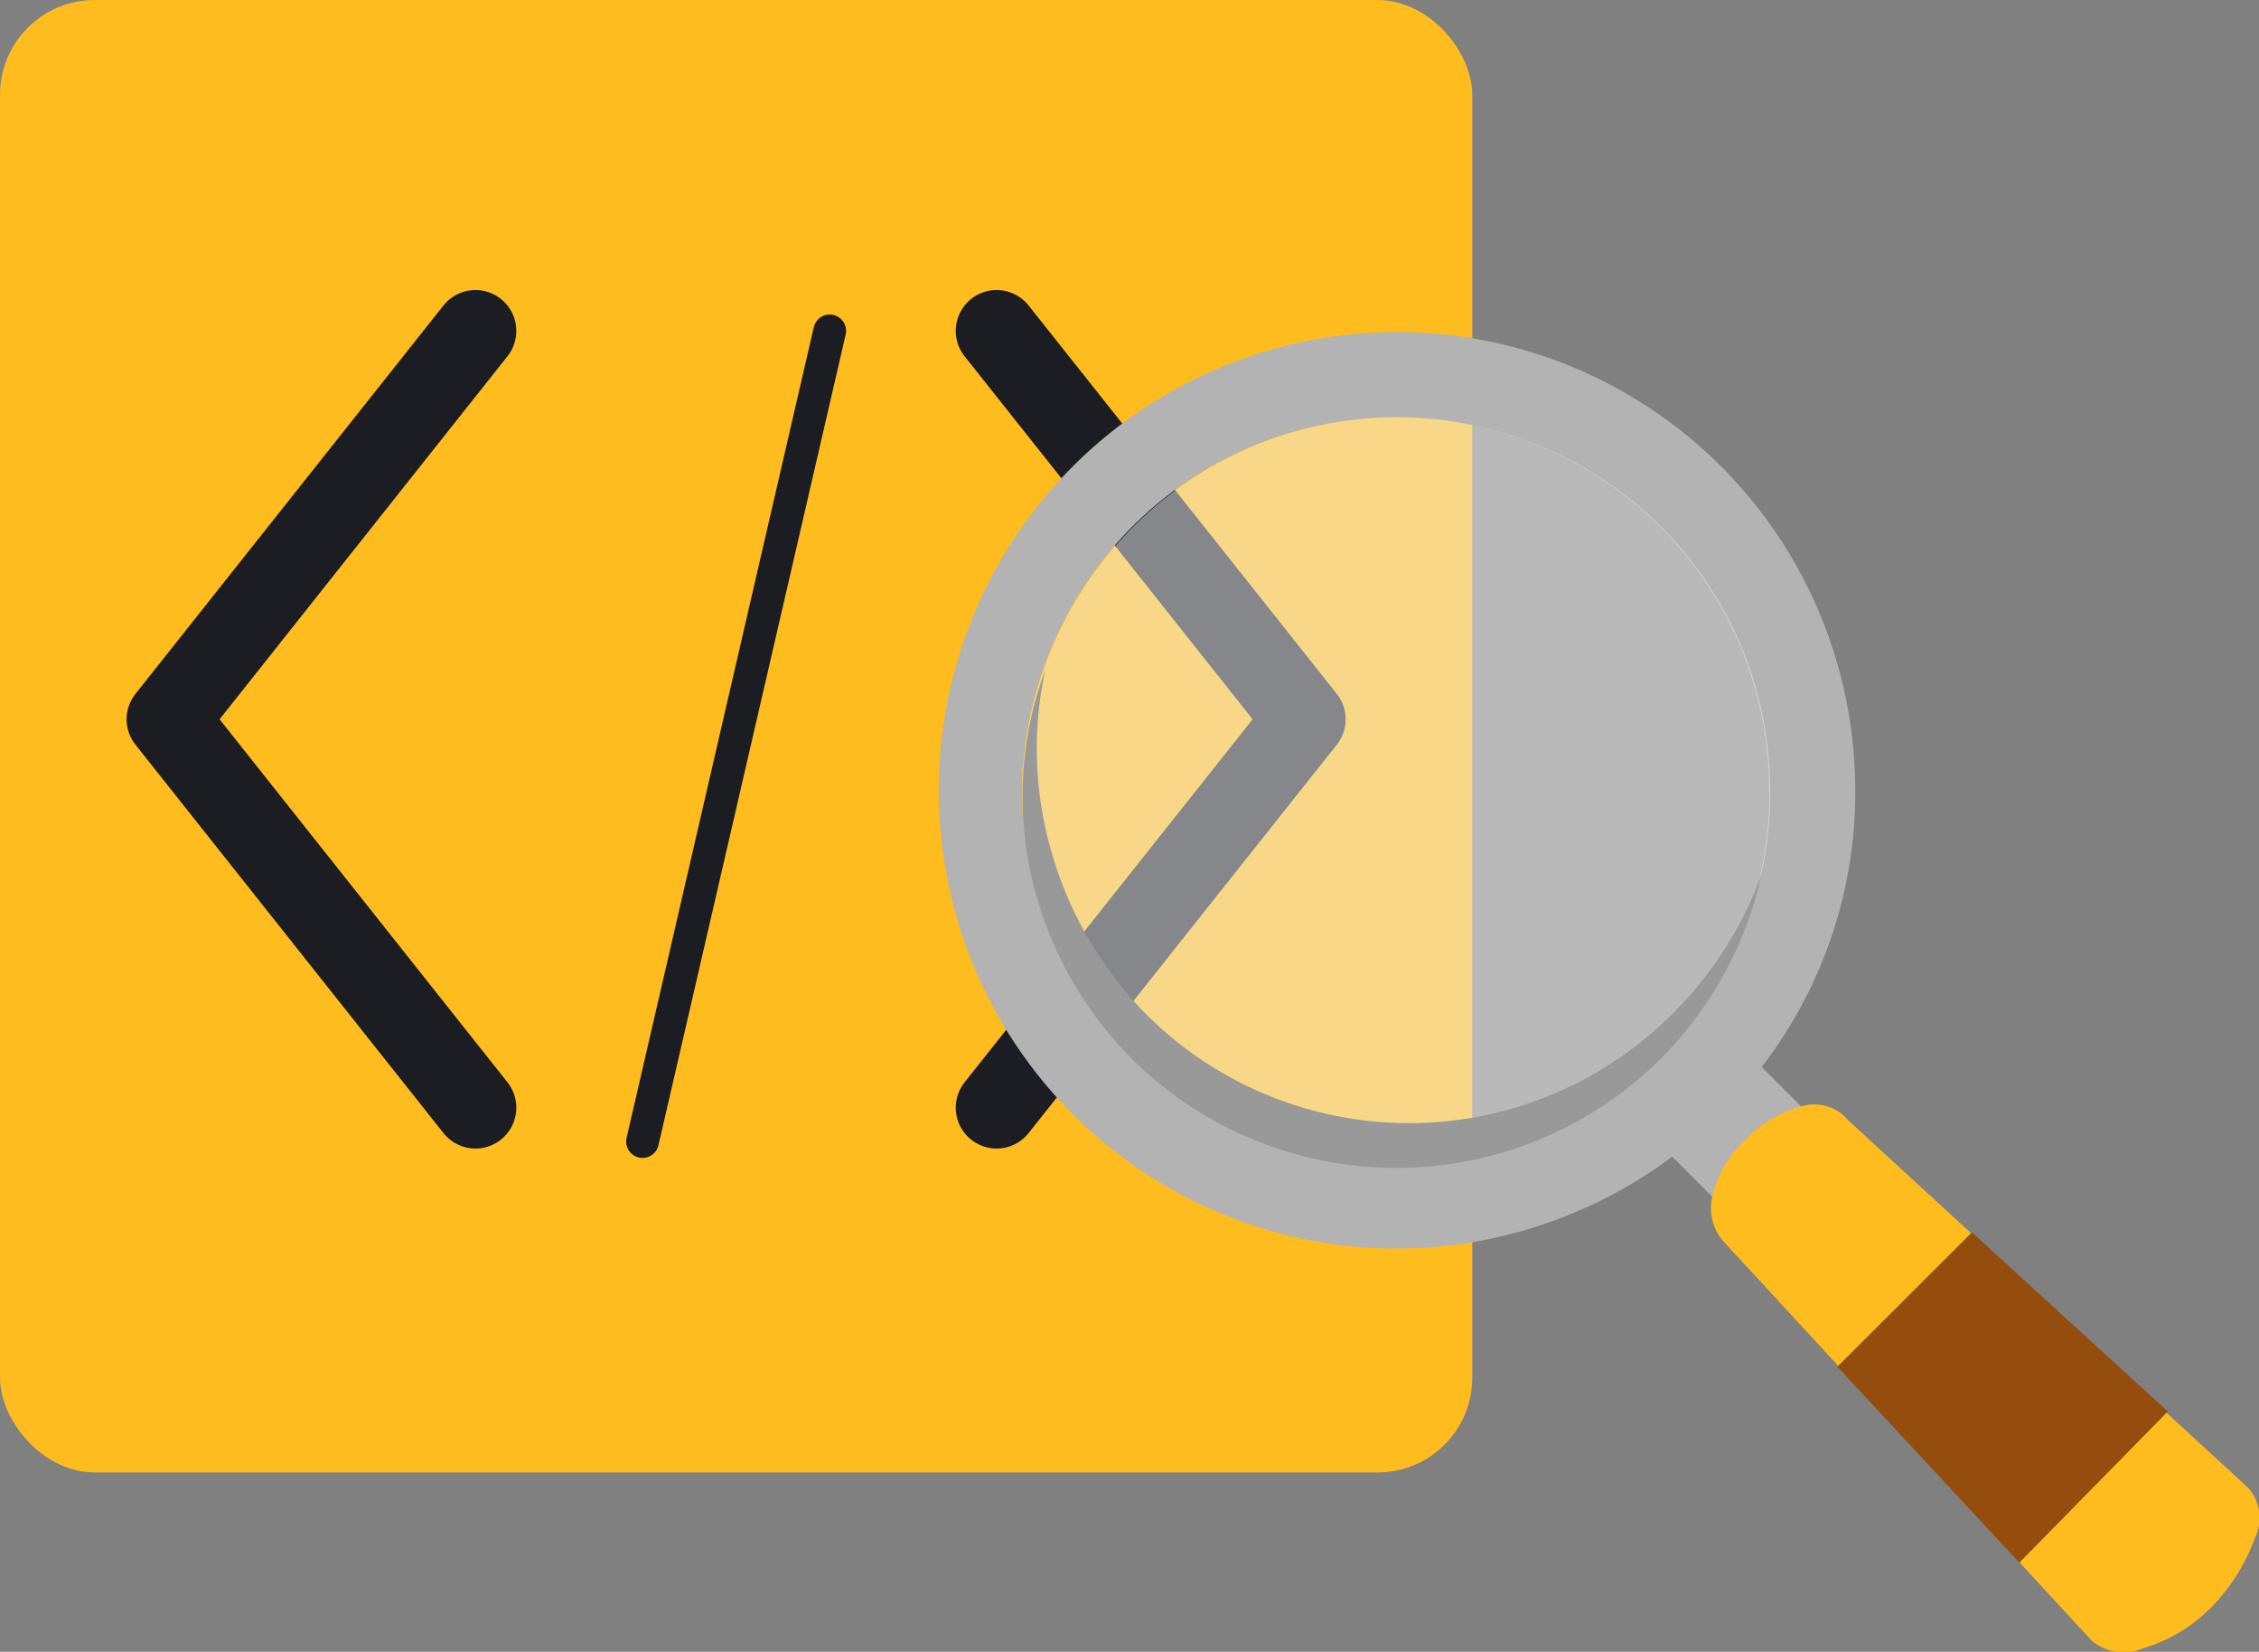
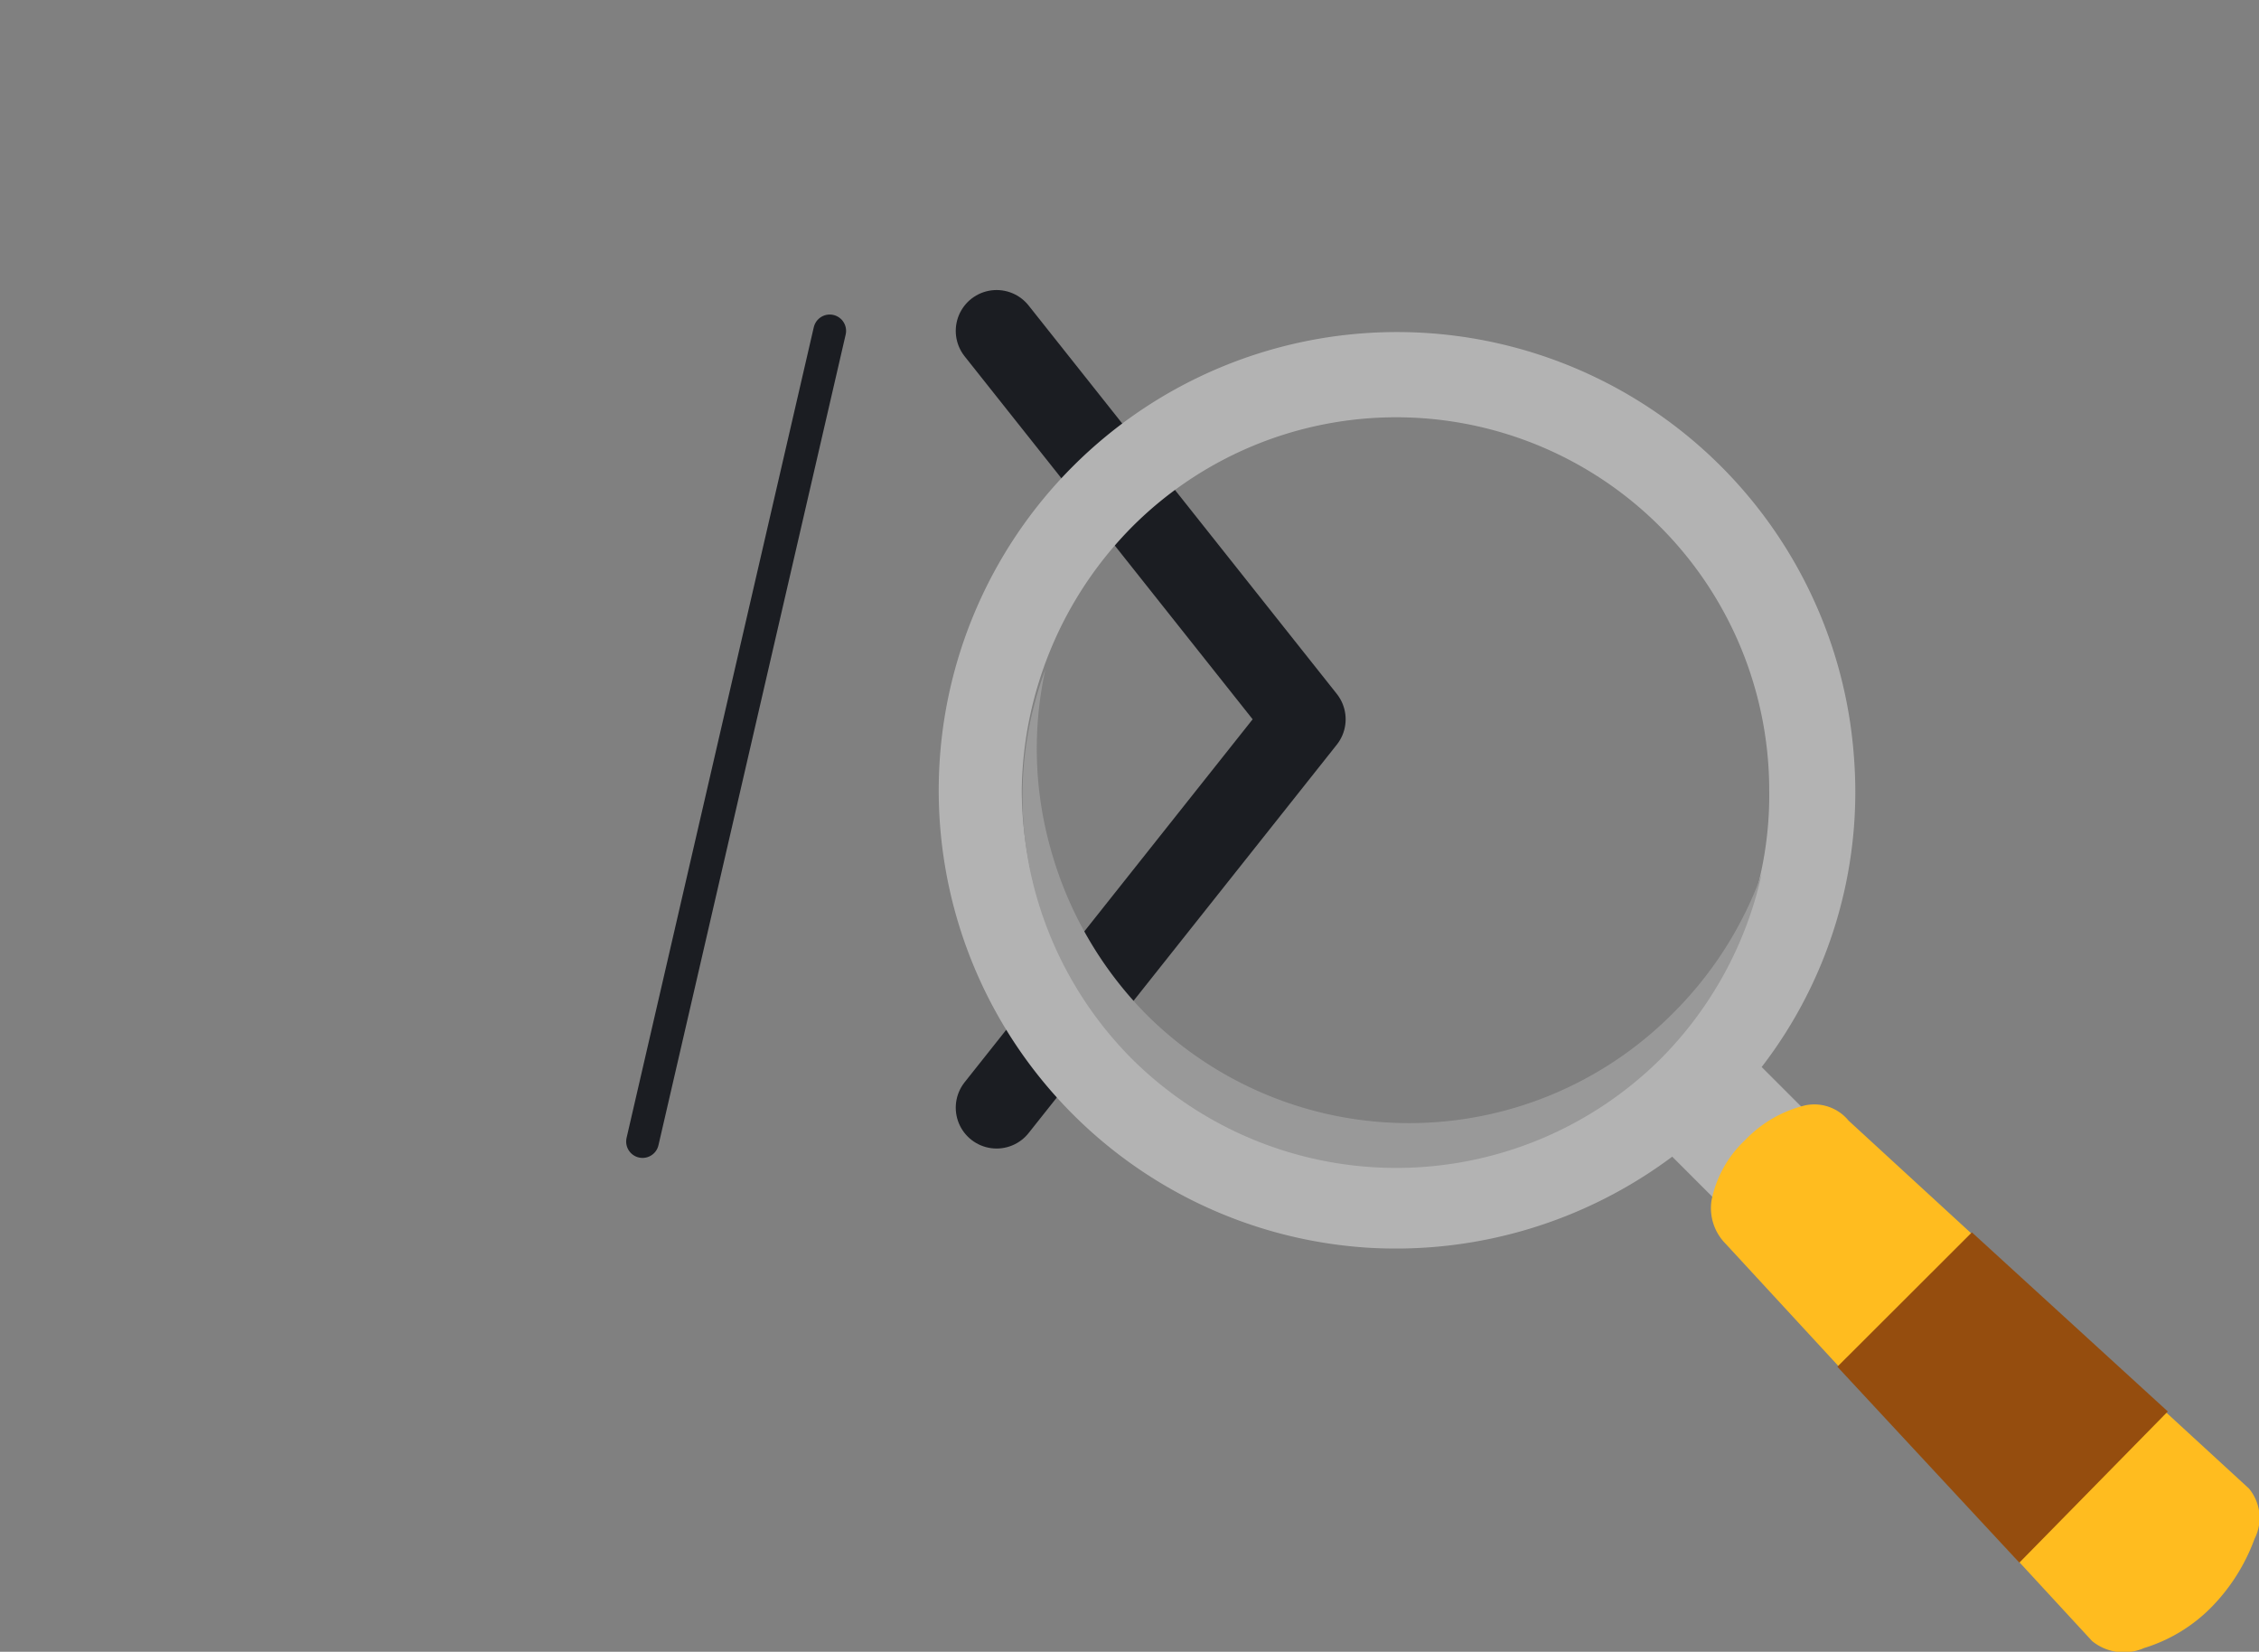
<svg xmlns="http://www.w3.org/2000/svg" viewBox="0 0 116.69 85.31">
  <rect x="0" y="0" width="116.69" height="85.31" fill="#808080" stroke="none" />
  <defs>
    <style>.cls-1{fill:#ffbc1f;}.cls-2,.cls-3{fill:none;stroke:#1b1d22;stroke-linecap:round;stroke-linejoin:round;}.cls-2{stroke-width:4.22px;}.cls-3{stroke-width:1.69px;}.cls-4{fill:#010101;opacity:0;}.cls-5{fill:#b3b3b3;}.cls-6{fill:#f2f2f2;opacity:0.5;}.cls-7{fill:#999;}.cls-8{fill:#954d0e;}</style>
  </defs>
  <g id="Layer_2" data-name="Layer 2">
    <g id="Layer_1-2" data-name="Layer 1">
      <g id="OpenSource">
-         <rect class="cls-1" width="76.05" height="76.05" rx="4.89" />
-         <polyline class="cls-2" points="24.56 17.09 8.65 37.15 24.56 57.21" />
        <polyline class="cls-2" points="51.48 57.21 67.4 37.15 51.48 17.09" />
        <line class="cls-3" x1="33.19" y1="58.96" x2="42.86" y2="17.09" />
-         <path class="cls-4" d="M55.43,24.17A23.63,23.63,0,0,1,91,55.11l3.61,3.62L90,63.36l-3.62-3.62a23.85,23.85,0,0,1-15.76,4.7A23.6,23.6,0,0,1,55.43,24.17Zm3.76,28.2a19.21,19.21,0,0,0,27.19,0A19.41,19.41,0,0,0,91,45.14a19.47,19.47,0,0,1-5.21,9.54,19.37,19.37,0,0,1-27.33,0,19.47,19.47,0,0,1-5.21-9.54A18.76,18.76,0,0,1,54,34.58a19.05,19.05,0,0,0,.29,9.33A19.61,19.61,0,0,0,59.19,52.37ZM52.83,40.8a19.27,19.27,0,0,0,33,13.66,19.29,19.29,0,0,0,0-27.26,19.29,19.29,0,0,0-27.26,0A19.68,19.68,0,0,0,52.83,40.8Zm61.46,42.08h0a9.89,9.89,0,0,0,2.17-3.47,2.38,2.38,0,0,0-.29-2.6l-20.68-19a2.29,2.29,0,0,0-2.24-.79,6.37,6.37,0,0,0-3.11,1.8A5.83,5.83,0,0,0,88.41,62a2.61,2.61,0,0,0,.72,2.25l18.94,20.53a2.59,2.59,0,0,0,2.68.36A8.28,8.28,0,0,0,114.29,82.88ZM112,72.9l-7.67,7.81-9.4-10.12,6.94-6.94Z" />
        <path class="cls-5" d="M95.78,39.28A23.67,23.67,0,1,0,70.62,64.44a23.85,23.85,0,0,0,15.76-4.7L90,63.36l4.62-4.63L91,55.11A23.27,23.27,0,0,0,95.78,39.28Zm-10,15.18a19.34,19.34,0,0,1-33-13.66,19.68,19.68,0,0,1,5.71-13.6,19.27,19.27,0,0,1,32.9,13.6A18.83,18.83,0,0,1,85.8,54.46Z" />
-         <path class="cls-6" d="M58.54,27.2a19.27,19.27,0,0,1,32.9,13.6A18.83,18.83,0,0,1,85.8,54.46a19.34,19.34,0,0,1-33-13.66A19.68,19.68,0,0,1,58.54,27.2Z" />
        <path class="cls-7" d="M59.19,52.37a19.21,19.21,0,0,0,27.19,0A19.41,19.41,0,0,0,91,45.14a19.47,19.47,0,0,1-5.21,9.54,19.37,19.37,0,0,1-27.33,0,19.47,19.47,0,0,1-5.21-9.54A18.76,18.76,0,0,1,54,34.58a19.05,19.05,0,0,0,.29,9.33A19.61,19.61,0,0,0,59.19,52.37Z" />
        <path class="cls-1" d="M110.75,85.12a2.59,2.59,0,0,1-2.68-.36L89.13,64.23A2.61,2.61,0,0,1,88.41,62a5.83,5.83,0,0,1,1.73-3.11,6.37,6.37,0,0,1,3.11-1.8,2.29,2.29,0,0,1,2.24.79l20.68,19a2.38,2.38,0,0,1,.29,2.6,9.89,9.89,0,0,1-2.17,3.47h0A8.28,8.28,0,0,1,110.75,85.12Z" />
        <polygon class="cls-8" points="111.98 72.9 104.31 80.71 94.91 70.59 101.86 63.65 111.98 72.9" />
      </g>
    </g>
  </g>
</svg>